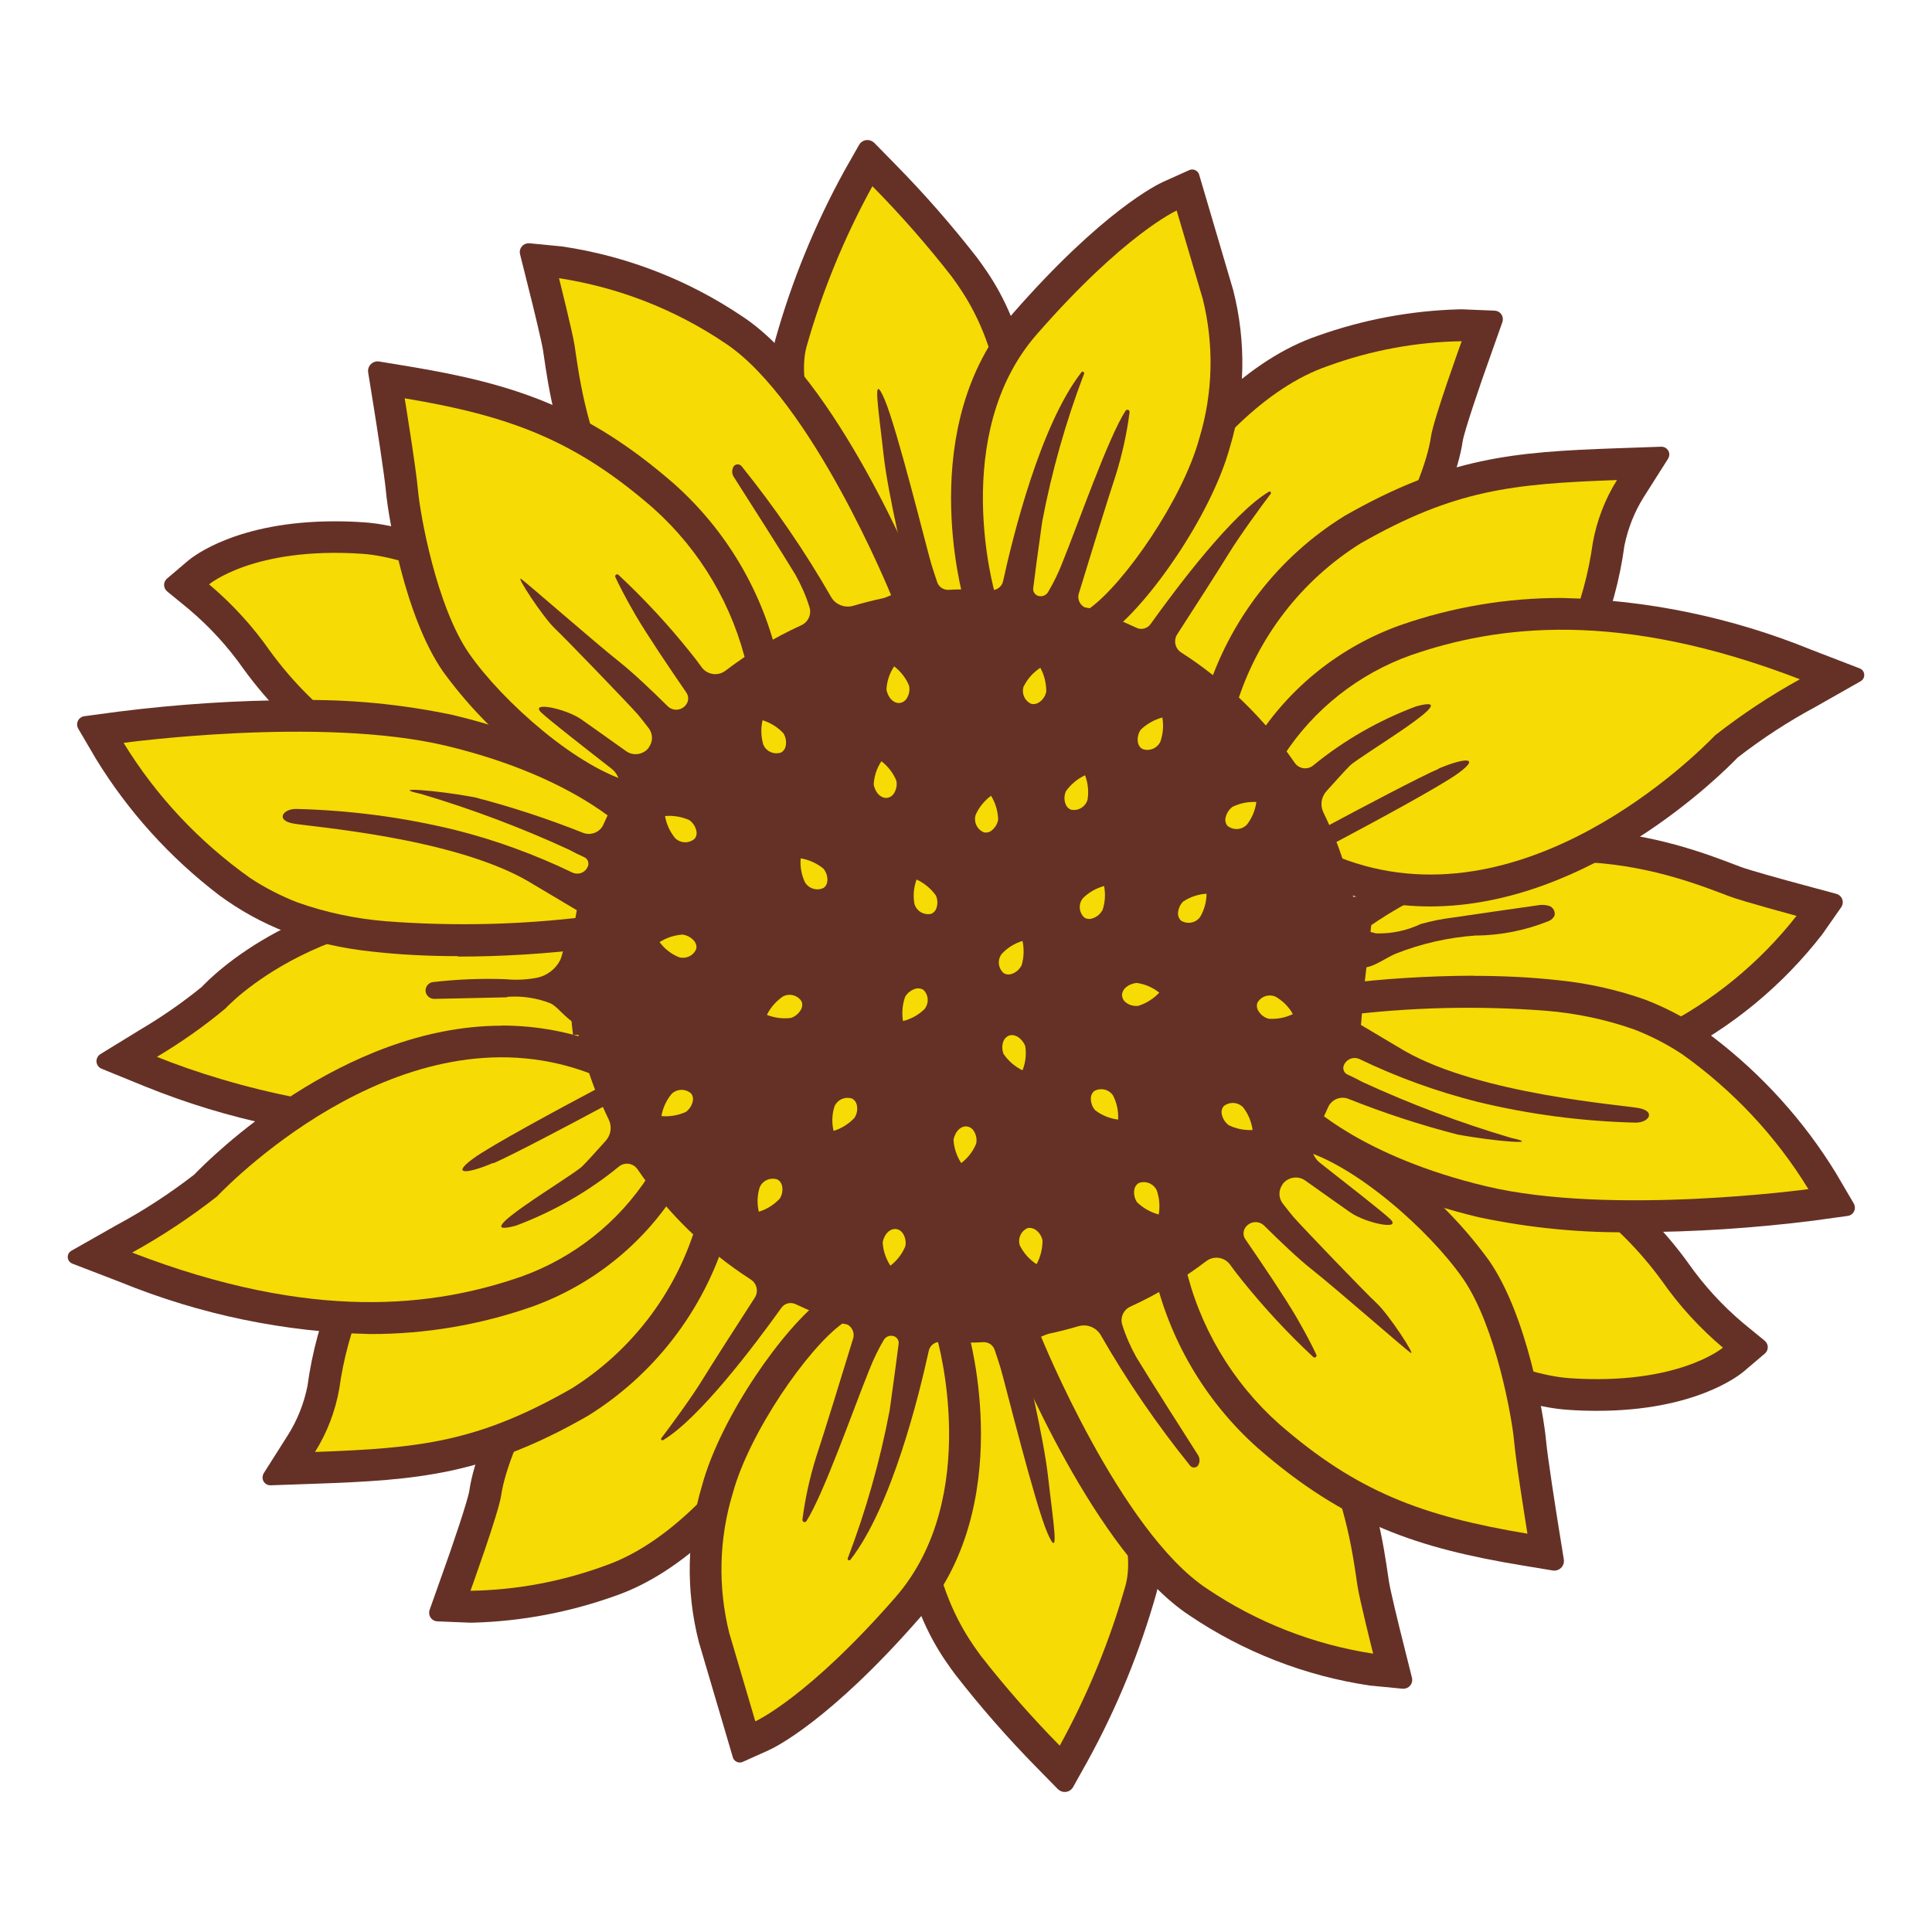
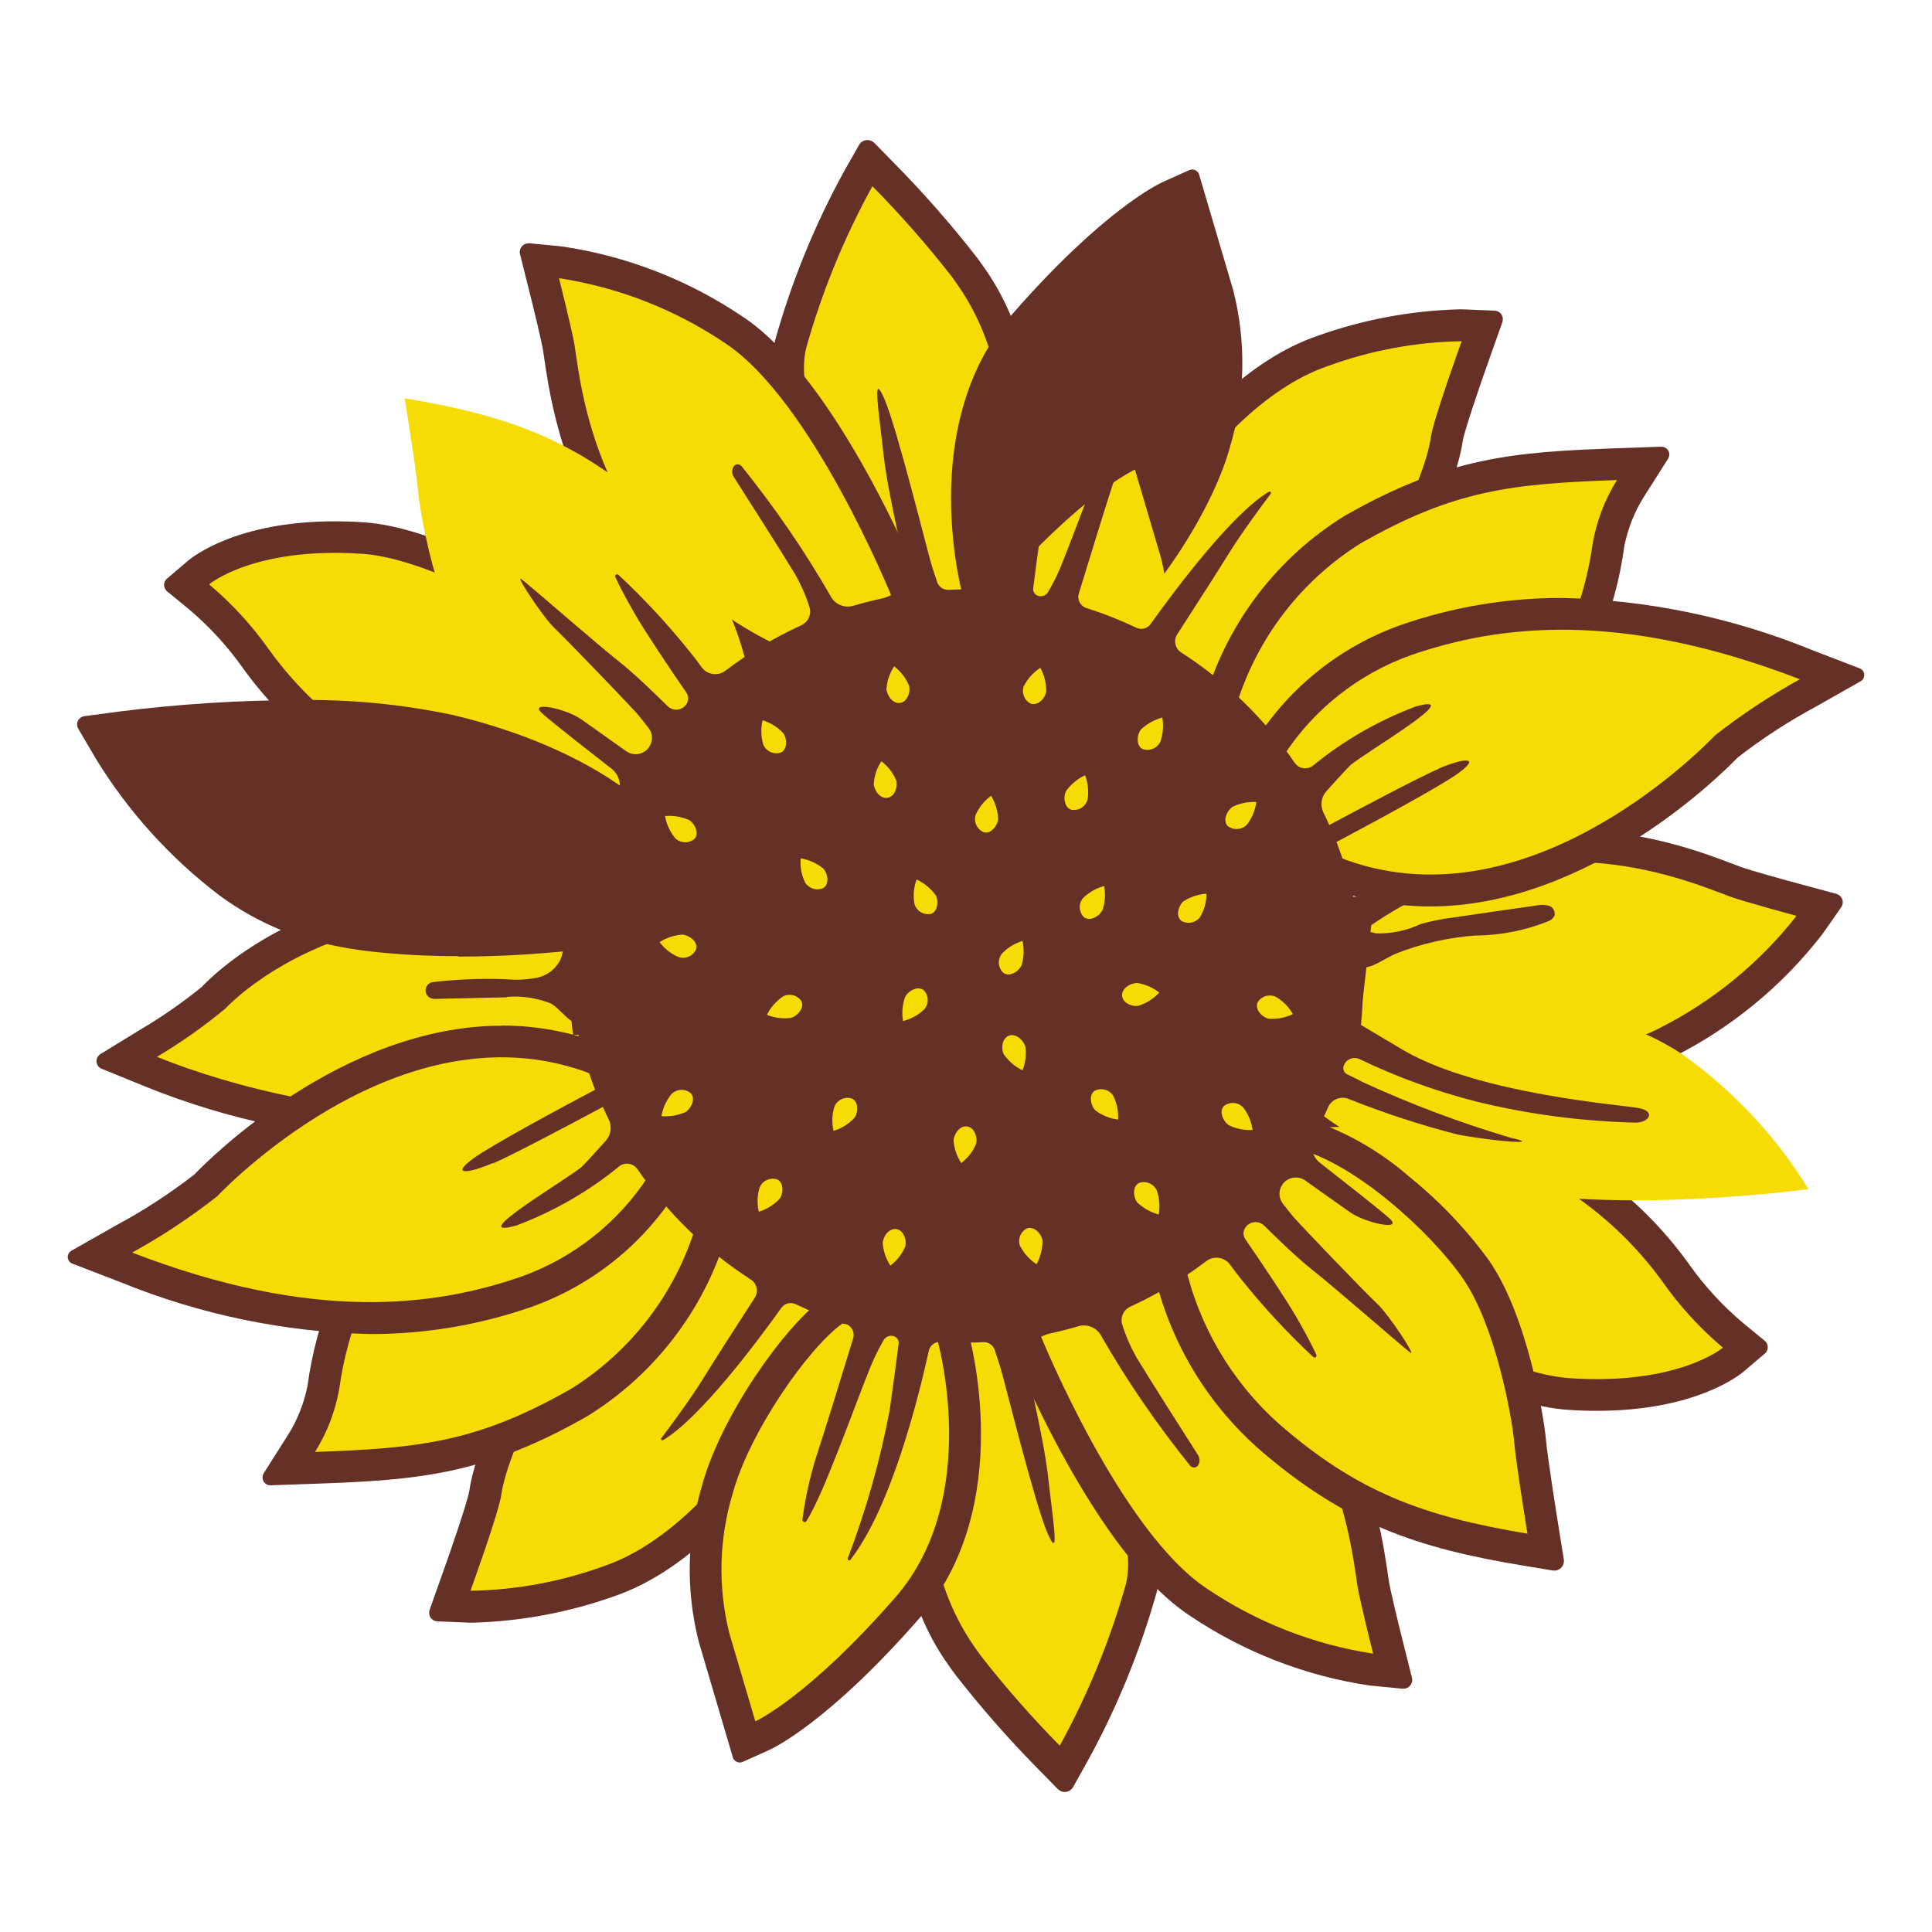
<svg xmlns="http://www.w3.org/2000/svg" id="Layer_1" viewBox="0 0 133.34 133.34">
  <defs>
    <style>.cls-1{fill:none;}.cls-1,.cls-2,.cls-3{stroke-width:0px;}.cls-2{fill:#653126;}.cls-3{fill:#f6db04;}</style>
  </defs>
  <rect class="cls-1" width="133.34" height="133.34" rx="20.21" ry="20.21" />
  <g id="flower">
    <path id="Path_149688" class="cls-2" d="M92.91,75.57c3.23.02,6.43.53,9.51,1.51,5.69,1.75,10.66,5.31,14.13,10.14,1.07,1.52,2.33,2.89,3.75,4.09l1.49,1.22c.25.21.29.57.08.82-.02.03-.05.05-.07.07l-1.47,1.25c-.33.27-3.37,2.7-10.11,2.7-.65,0-1.33-.02-2.01-.07-3.44-.23-8.29-2.21-14.39-5.88-4.41-2.65-7.84-5.21-7.98-5.32l-.96-.73c-.21-.16-.29-.44-.2-.69l3.17-8.29c.07-.19.24-.33.43-.37l.87-.18c1.24-.22,2.5-.32,3.76-.3h0Z" />
    <path id="Path_149689" class="cls-3" d="M87.17,84.35s13.73,10.26,21.19,10.77c7.47.5,10.55-2.11,10.55-2.11-1.59-1.34-3-2.88-4.19-4.58-3.2-4.41-7.75-7.65-12.97-9.26-3.91-1.33-8.07-1.73-12.16-1.16l-2.42,6.34Z" />
    <path id="Path_149690" class="cls-2" d="M72.98,91.13c1.44,2.15,2.76,4.39,3.93,6.7,2.68,5.29,3.64,9.24,2.92,12.06-1.14,4.06-2.74,7.97-4.77,11.66l-1,1.79c-.18.32-.58.43-.9.25,0,0,0,0,0,0-.05-.03-.1-.07-.15-.11l-1.43-1.46c-2.01-2.04-3.9-4.2-5.66-6.46-1.66-2.26-5.56-7.55-3.95-22.99l.2-1.85,10.13-.6.7,1.02Z" />
    <path id="Path_149691" class="cls-3" d="M71.16,92.37s7.92,11.54,6.54,16.98c-1.09,3.87-2.62,7.6-4.56,11.13-1.94-1.97-3.76-4.04-5.46-6.22-1.98-2.69-4.98-7.65-3.54-21.46l7.02-.42Z" />
    <path id="Path_149692" class="cls-2" d="M32.7,61.05c2.28,0,4.56.23,6.8.67l1.23.24,3.64,10.13-.95.99c-3.17,2.89-7.15,4.76-11.4,5.36-1.34.21-2.7.31-4.07.3-6.17-.18-12.26-1.45-17.97-3.77l-2.97-1.21c-.29-.12-.43-.45-.31-.74.05-.11.13-.21.23-.27l2.74-1.68c1.49-.88,2.92-1.87,4.26-2.96.67-.72,6.91-7.05,18.77-7.05" />
    <path id="Path_149693" class="cls-3" d="M41.85,71.56c-2.84,2.55-6.38,4.19-10.17,4.71-6.68,1.09-15.69-1.24-20.85-3.33,1.66-.99,3.24-2.1,4.72-3.33.94-1.01,8.86-8.54,23.54-5.72l2.76,7.68Z" />
    <path id="Path_149694" class="cls-2" d="M80.86,86.94c12.69,6.26,14.33,17.61,14.95,21.88l.05.33c.08.54.65,2.92,1.04,4.45l.55,2.2c.08.32-.12.65-.44.73,0,0,0,0,0,0-.07.02-.14.02-.21.02l-2.26-.22c-4.46-.66-8.72-2.32-12.45-4.84-6.49-4.27-12.05-17.83-12.28-18.4l-.59-1.46c-.12-.3.02-.65.33-.78l10.17-4.24c.16-.07.34-.06.5.02l.65.32Z" />
    <path id="Path_149695" class="cls-3" d="M71.85,92.25s5.46,13.45,11.46,17.4c3.44,2.32,7.35,3.85,11.46,4.48,0,0-.95-3.78-1.08-4.67-.55-3.71-1.8-14.65-13.79-20.57l-8.04,3.36Z" />
    <path id="Path_149696" class="cls-2" d="M93.37,62.04c11.67-7.99,22.41-3.88,26.45-2.33l.32.12c.51.2,2.88.86,4.41,1.27l2.19.59c.32.09.51.42.42.74-.02.07-.05.13-.09.19l-1.3,1.86c-2.76,3.56-6.28,6.46-10.31,8.48-6.91,3.57-21.49,1.79-22.11,1.71l-1.56-.19c-.33-.04-.56-.34-.52-.67l1.25-10.92c.02-.17.12-.33.26-.43l.59-.41Z" />
    <path id="Path_149697" class="cls-3" d="M93.64,72.48s14.44,1.81,20.83-1.49c3.71-1.86,6.96-4.52,9.52-7.78,0,0-3.77-1.02-4.61-1.34-3.52-1.33-13.71-5.58-24.74,1.98l-.99,8.63Z" />
-     <path id="Path_149698" class="cls-2" d="M101.71,67.35c1.97,0,3.94.09,5.91.31,2.04.21,4.04.66,5.97,1.35,1.65.64,3.21,1.5,4.63,2.56,3.39,2.59,6.28,5.78,8.5,9.41l1.22,2.08c.16.28.07.63-.21.79-.07.04-.14.06-.22.07l-2.39.33c-4.07.51-8.16.78-12.26.79-3.63.07-7.25-.28-10.8-1.03-9.13-2.18-13.1-6.11-13.27-6.28l-.74-.74c-.16-.16-.21-.4-.13-.62l3.1-7.95c.08-.2.25-.34.46-.37l.95-.13c3.08-.38,6.18-.57,9.29-.58Z" />
    <path id="Path_149699" class="cls-3" d="M90.35,76.19s3.58,3.62,12.21,5.68c8.63,2.06,22.25.2,22.25.2-2.24-3.66-5.21-6.82-8.71-9.31-1.04-.69-2.15-1.26-3.31-1.71-1.96-.69-4-1.12-6.08-1.29-4.67-.36-9.36-.25-14.01.33l-2.37,6.09Z" />
    <path id="Path_149700" class="cls-2" d="M59.18,90.07c.23.17.31.47.2.73l-.54,1.19c-.28.61-6.84,14.89-16.43,18.17-3.14,1.12-6.44,1.74-9.77,1.83h-.26l-2.19-.09c-.33-.01-.59-.29-.57-.61,0-.06.01-.12.03-.18l.73-2.06c.89-2.46,1.91-5.52,2.01-6.16.55-3.88,4.96-13.8,15.04-19.69l.91-.53c.2-.12.46-.11.65.03l10.18,7.37Z" />
    <path id="Path_149701" class="cls-3" d="M56.84,91.08s-6.34,13.98-15.14,17c-2.96,1.08-6.08,1.66-9.23,1.71,0,0,1.95-5.39,2.12-6.59.46-3.17,4.34-12.48,13.98-18.11l8.27,5.99Z" />
    <path id="Path_149702" class="cls-2" d="M50.23,84.05c.11.13.14.31.1.48l-.22.81c-1.58,5.14-4.97,9.55-9.56,12.39-7.11,4.07-11.75,4.42-18.73,4.67l-3.14.11c-.3.01-.55-.22-.56-.52,0-.11.03-.22.08-.31l1.68-2.65c.65-1.03,1.1-2.18,1.34-3.37.63-4.66,2.48-9.07,5.37-12.79,1.69-1.95,5.06-3.39,10.31-4.4,2.28-.43,4.59-.74,6.9-.93l.87-.06c.18-.01.35.06.46.2l5.11,6.37Z" />
    <path id="Path_149703" class="cls-3" d="M47.98,84.76c-1.43,4.58-4.45,8.51-8.53,11.07-6.51,3.72-10.49,4.12-17.71,4.38.83-1.32,1.39-2.79,1.67-4.33.58-4.21,2.24-8.2,4.84-11.57,3.23-3.72,15.69-4.58,15.69-4.58l4.04,5.03Z" />
    <path id="Path_149704" class="cls-2" d="M34.63,70.78c2.45,0,4.88.46,7.15,1.36l.58.23c.11.04.2.12.25.23l4.53,8.37c.08.15.08.33,0,.48l-.48.82c-2.35,3.67-5.85,6.45-9.96,7.92-3.58,1.25-7.35,1.89-11.15,1.88-5.91-.13-11.74-1.34-17.21-3.57l-3.35-1.29c-.26-.1-.38-.39-.28-.64.04-.11.12-.19.22-.25l3.12-1.77c1.88-1.01,3.67-2.18,5.35-3.48,1.01-1.05,10.2-10.28,21.24-10.28" />
    <path id="Path_149705" class="cls-3" d="M44.75,81.17c-2.08,3.21-5.17,5.65-8.78,6.94-5.95,2.06-14.33,3.17-26.85-1.66,2.05-1.13,4.01-2.43,5.85-3.87,1.16-1.21,13.32-13.43,25.99-8.4l3.79,6.99Z" />
    <path id="Path_149706" class="cls-2" d="M66.08,90.37c.19.03.35.17.4.35l.3,1.04c.14.49,3.43,12.18-3.33,19.93-6.2,7.09-10,8.93-10.41,9.11l-1.78.8c-.25.11-.54,0-.66-.25,0-.02-.02-.04-.02-.06l-2.35-7.97c-.91-3.56-.83-7.3.23-10.82,1.29-4.73,5.65-10.94,8.39-12.92l.57-.41c.11-.08.24-.11.37-.09l8.3,1.29Z" />
    <path id="Path_149707" class="cls-3" d="M64.67,92.37s3.18,10.94-2.88,17.88-9.66,8.55-9.66,8.55l-1.8-6.1c-.79-3.17-.71-6.5.24-9.63,1.14-4.19,5.16-9.99,7.56-11.72l6.53,1.02Z" />
    <path id="Path_149708" class="cls-2" d="M90.12,77.19c2.64.84,5.07,2.21,7.15,4.03,2.08,1.68,3.93,3.62,5.5,5.78,2.65,3.82,3.78,10.78,3.92,12.3.11,1.24.69,4.91.9,6.22l.34,2.11c.06.36-.19.7-.55.76,0,0,0,0,0,0-.07.01-.14.01-.21,0l-2.12-.35c-7.16-1.19-12.19-2.83-18.23-8.09-3.64-3.24-6.16-7.53-7.21-12.28l-.14-.77c-.04-.21.03-.42.18-.58l8.97-9.16c.16-.17.41-.24.63-.18l.86.22Z" />
    <path id="Path_149709" class="cls-3" d="M81.78,87.26c.96,4.25,3.23,8.1,6.49,11.01,5.37,4.68,9.88,6.37,17.15,7.58,0,0-.78-4.78-.92-6.37s-1.26-7.97-3.54-11.25-7.51-7.97-11.38-8.93l-7.8,7.96Z" />
    <path id="Path_149710" class="cls-2" d="M34.06,80.28c1.26-.54,5.46-2.76,7.54-3.88h.01c.13.29.26.58.4.86.24.49.16,1.07-.21,1.48-.66.74-1.31,1.45-1.61,1.75-.73.72-8.32,5.14-4.55,4.09,2.57-.97,4.97-2.34,7.09-4.08.38-.3.94-.23,1.23.15,0,0,0,0,0,0l.04.05c2.07,3.03,4.73,5.62,7.82,7.61.42.27.54.82.28,1.24-1.24,1.91-2.96,4.6-3.58,5.61-.78,1.28-2.27,3.3-2.88,4.1-.03.05-.02.11.03.13.03.02.07.02.1,0,2.51-1.5,6.32-6.56,8.16-9.13.22-.31.62-.41.96-.26,1.12.53,2.27.99,3.46,1.36.43.14.66.59.53,1.02-.7,2.3-2.03,6.61-2.55,8.17-.44,1.41-.76,2.86-.95,4.33,0,.08.05.16.13.17.06,0,.11-.02.14-.06,1.2-1.87,3.25-7.75,4.35-10.46.28-.71.61-1.4,1-2.06.13-.21.38-.32.62-.27h0c.26.05.44.29.4.55-.12.92-.31,2.4-.62,4.59-.66,3.48-1.63,6.9-2.89,10.21-.02.05,0,.11.06.13.04.02.09,0,.12-.03,2.85-3.65,4.75-11.4,5.41-14.42.08-.38.43-.64.82-.62.57.04,1.14.05,1.71.05.41,0,.82,0,1.22-.03.36-.02.69.2.8.54.14.41.29.87.4,1.23.28.91,2.37,9.4,3.24,11.4s.41-.64.04-3.91c-.3-2.66-1.5-7.7-1.94-9.49h0c1.37-.19,2.72-.48,4.04-.87.58-.17,1.2.07,1.52.58,1.82,3.18,3.9,6.21,6.2,9.06.13.14.35.15.49.02,0,0,0,0,0,0,.03-.03.06-.06.07-.1.11-.21.1-.47-.03-.67-.78-1.22-3.52-5.52-4.26-6.76-.39-.7-.72-1.44-.96-2.21-.17-.5.07-1.05.55-1.27,1.86-.85,3.61-1.9,5.24-3.14.51-.39,1.24-.29,1.63.22,0,0,0,0,0,0l.02.03c.25.34.51.69.78,1.02,1.52,1.9,3.18,3.69,4.96,5.35.06.05.15.04.19-.02,0,0,0,0,0,0,.03-.04.04-.1.02-.14-.22-.48-.64-1.32-1.38-2.6-.78-1.34-2.39-3.73-3.52-5.37-.2-.29-.16-.67.09-.92h0c.34-.35.88-.35,1.22-.01h0c1.01,1,2.31,2.25,3.25,2.99,1.78,1.41,6.43,5.49,6.84,5.77s-1.5-2.64-2.33-3.41-5.1-5.22-5.74-5.95c-.2-.23-.47-.58-.76-.95-.29-.39-.29-.92,0-1.31v-.02c.38-.49,1.07-.6,1.57-.24,1.16.82,2.54,1.81,3.11,2.2,1.05.73,3.6,1.27,2.74.45-.55-.52-3.05-2.47-4.82-3.86-.59-.45-.77-1.26-.41-1.91.34-.63.66-1.28.95-1.94.23-.53.84-.79,1.38-.59,2.46.98,4.98,1.81,7.55,2.47,2.69.5,5.97.73,3.69.23-3.51-1.04-6.94-2.33-10.26-3.86-.29-.16-.65-.34-1.02-.51-.23-.1-.34-.36-.27-.59.13-.41.57-.64.98-.52.04.01.07.03.11.04,2.59,1.25,5.3,2.23,8.09,2.94,3.6.88,7.28,1.36,10.98,1.45.91,0,1.41-.77.23-1s-10.94-.95-16.18-3.95l-3.43-2.04h0c.54-2.84.63-5.74.26-8.6h-54.31c-.15,1.15-.22,2.31-.22,3.48,0,3.36.62,6.7,1.83,9.84h0c-2.47,1.31-7.2,3.86-8.4,4.74-1.63,1.19-.36,1.05,1.34.32" />
    <path id="Path_149711" class="cls-2" d="M35.01,68.83l-5.01.11h-.03c-.32,0-.59-.25-.6-.57,0-.3.22-.56.51-.59,1.66-.19,3.32-.26,4.99-.2.71.07,1.43.04,2.14-.09.72-.13,1.33-.59,1.66-1.24.2-.46.19-.99.53-1.4.15-.19.38-.29.61-.27.36.04.51.37.62.67.41,1.17,1.35,5.29-.41,5.43-.66.05-1.45-1.17-2.02-1.43-.96-.38-1.99-.53-3.01-.45" />
    <path id="Path_149712" class="cls-2" d="M101.92,64.57c1.7-.03,3.38-.36,4.96-1,.18-.07.33-.21.41-.38.06-.29-.1-.58-.38-.67-.27-.08-.56-.09-.84-.03-1.94.27-3.88.56-5.82.84-.74.09-1.47.24-2.19.44-.97.46-2.03.68-3.09.65-.34-.1-.69-.17-1.05-.22-.37-.04-.71.18-.84.52,0,.28.04.56.15.82.41,2.18,1.72.91,3.05.3,1.8-.72,3.71-1.15,5.64-1.28" />
    <path id="Path_149713" class="cls-2" d="M40.43,57.77c-3.23-.02-6.43-.53-9.51-1.51-5.69-1.75-10.66-5.31-14.14-10.13-1.07-1.52-2.33-2.89-3.75-4.09l-1.49-1.22c-.25-.21-.29-.57-.08-.82.02-.03.05-.05.07-.07l1.47-1.25c.33-.27,3.37-2.7,10.11-2.7.65,0,1.33.02,2.01.07,3.44.23,8.29,2.21,14.39,5.88,4.41,2.65,7.83,5.21,7.98,5.32l.96.73c.21.16.29.44.2.69l-3.17,8.29c-.07.19-.24.33-.43.37l-.87.18c-1.24.22-2.5.31-3.76.3v-.02Z" />
    <path id="Path_149714" class="cls-3" d="M46.17,48.98s-13.73-10.26-21.19-10.76-10.55,2.11-10.55,2.11c1.59,1.34,3,2.88,4.19,4.58,3.2,4.41,7.75,7.65,12.97,9.26,3.91,1.33,8.07,1.73,12.16,1.16l2.42-6.34Z" />
    <path id="Path_149715" class="cls-2" d="M60.36,42.2c-1.44-2.15-2.76-4.39-3.93-6.7-2.68-5.29-3.64-9.24-2.92-12.06,1.14-4.06,2.74-7.97,4.77-11.66l1.01-1.78c.18-.32.58-.43.9-.25.05.03.11.07.15.11l1.43,1.46c2.01,2.04,3.9,4.2,5.66,6.46,1.66,2.26,5.56,7.55,3.95,22.99l-.2,1.85-10.13.6-.71-1.02Z" />
    <path id="Path_149716" class="cls-3" d="M62.18,40.96s-7.91-11.54-6.53-16.98c1.09-3.87,2.62-7.6,4.56-11.13,1.94,1.97,3.76,4.04,5.46,6.22,1.98,2.69,4.98,7.65,3.54,21.46l-7.02.42Z" />
    <path id="Path_149717" class="cls-2" d="M52.48,46.4c-12.69-6.26-14.33-17.61-14.95-21.88l-.05-.33c-.08-.54-.65-2.92-1.04-4.45l-.55-2.2c-.08-.32.12-.65.44-.73h0c.07-.02.14-.02.21-.02l2.26.22c4.46.66,8.72,2.32,12.45,4.84,6.49,4.27,12.05,17.83,12.28,18.4l.59,1.46c.12.31-.02.65-.33.78l-10.17,4.23c-.16.07-.34.06-.5-.02l-.65-.32Z" />
    <path id="Path_149718" class="cls-3" d="M61.5,41.08s-5.46-13.45-11.46-17.4c-3.44-2.32-7.35-3.85-11.46-4.48,0,0,.95,3.78,1.08,4.67.55,3.71,1.8,14.65,13.79,20.57l8.04-3.36Z" />
    <path id="Path_149719" class="cls-2" d="M31.63,65.99c-1.97,0-3.94-.09-5.91-.31-2.04-.21-4.04-.66-5.97-1.35-1.65-.64-3.21-1.5-4.63-2.55-3.39-2.59-6.28-5.78-8.5-9.41l-1.22-2.08c-.16-.28-.07-.63.21-.79.07-.04.14-.06.21-.07l2.39-.32c4.07-.51,8.16-.78,12.26-.79,3.63-.07,7.25.28,10.8,1.03,9.14,2.18,13.1,6.11,13.27,6.28l.74.74c.16.16.21.4.13.62l-3.1,7.95c-.08.2-.25.34-.46.37l-.95.13c-3.08.38-6.18.58-9.29.58h0Z" />
-     <path id="Path_149720" class="cls-3" d="M42.99,57.15s-3.58-3.62-12.21-5.68c-8.63-2.06-22.25-.2-22.25-.2,2.24,3.66,5.21,6.82,8.71,9.31,1.04.69,2.15,1.26,3.31,1.71,1.96.69,4,1.12,6.08,1.29,4.67.36,9.36.25,14.01-.33l2.37-6.09Z" />
    <path id="Path_149721" class="cls-2" d="M74.16,43.27c-.23-.17-.31-.47-.2-.73l.54-1.19c.28-.61,6.84-14.89,16.43-18.17,3.14-1.12,6.44-1.74,9.77-1.83h.26l2.19.09c.33.01.59.29.57.61,0,.06-.01.12-.03.18l-.73,2.06c-.89,2.47-1.91,5.52-2.01,6.16-.55,3.88-4.96,13.8-15.04,19.69l-.91.53c-.2.12-.46.11-.65-.03l-10.18-7.37Z" />
    <path id="Path_149722" class="cls-3" d="M76.51,42.26s6.34-13.98,15.14-17c2.96-1.08,6.08-1.66,9.23-1.71,0,0-1.95,5.39-2.12,6.59-.45,3.17-4.34,12.47-13.97,18.1l-8.28-5.98Z" />
    <path id="Path_149723" class="cls-2" d="M83.11,49.29c-.11-.13-.15-.31-.1-.48l.22-.81c1.58-5.14,4.97-9.55,9.56-12.39,7.11-4.07,11.75-4.42,18.73-4.67l3.14-.11c.3,0,.54.23.55.52,0,.11-.03.21-.08.3l-1.68,2.65c-.65,1.03-1.1,2.18-1.34,3.37-.63,4.66-2.48,9.07-5.37,12.79-1.69,1.95-5.06,3.39-10.3,4.4-2.28.44-4.59.74-6.9.93l-.87.06c-.18.01-.35-.06-.46-.2l-5.1-6.36Z" />
    <path id="Path_149724" class="cls-3" d="M85.36,48.58c1.43-4.58,4.45-8.51,8.53-11.07,6.51-3.72,10.49-4.12,17.71-4.38-.83,1.32-1.39,2.79-1.67,4.33-.58,4.21-2.24,8.2-4.84,11.57-3.23,3.72-15.69,4.58-15.69,4.58l-4.04-5.02Z" />
    <path id="Path_149725" class="cls-2" d="M98.71,62.56c-2.45,0-4.88-.46-7.15-1.36l-.58-.23c-.11-.04-.2-.12-.25-.23l-4.53-8.37c-.08-.15-.08-.33,0-.48l.48-.82c2.35-3.67,5.85-6.45,9.96-7.92,3.58-1.25,7.35-1.89,11.15-1.88,5.91.13,11.74,1.34,17.21,3.57l3.35,1.29c.26.1.38.39.28.64-.04.11-.12.19-.22.25l-3.12,1.77c-1.88,1.01-3.67,2.18-5.36,3.49-1.01,1.05-10.2,10.28-21.24,10.28" />
    <path id="Path_149726" class="cls-3" d="M88.59,52.16c2.08-3.21,5.17-5.65,8.78-6.94,5.95-2.06,14.33-3.17,26.85,1.66-2.05,1.13-4.01,2.43-5.85,3.87-1.16,1.21-13.32,13.43-25.99,8.4l-3.79-6.99Z" />
    <path id="Path_149727" class="cls-2" d="M67.26,42.97c-.19-.03-.35-.17-.4-.35l-.3-1.04c-.14-.49-3.43-12.18,3.33-19.93,6.2-7.09,10-8.93,10.41-9.11l1.78-.8c.25-.11.54,0,.66.25,0,.02.02.04.02.06l2.35,7.97c.91,3.56.84,7.3-.22,10.82-1.29,4.73-5.65,10.94-8.39,12.92l-.57.41c-.11.08-.24.11-.37.09l-8.31-1.29Z" />
-     <path id="Path_149728" class="cls-3" d="M68.67,40.96s-3.18-10.94,2.88-17.88c6.06-6.94,9.66-8.55,9.66-8.55l1.8,6.1c.79,3.17.71,6.5-.24,9.63-1.14,4.19-5.16,9.99-7.56,11.72l-6.53-1.02Z" />
-     <path id="Path_149729" class="cls-2" d="M43.22,56.15c-2.64-.84-5.07-2.21-7.15-4.03-2.08-1.68-3.93-3.62-5.5-5.78-2.65-3.82-3.78-10.78-3.92-12.3-.11-1.24-.69-4.91-.9-6.22l-.34-2.11c-.06-.36.18-.7.54-.76.07-.01.15-.01.22,0l2.12.35c7.16,1.19,12.19,2.83,18.23,8.09,3.64,3.24,6.16,7.53,7.21,12.28l.14.78c.04.21-.03.42-.18.57l-8.96,9.16c-.16.17-.41.24-.63.18l-.86-.21Z" />
+     <path id="Path_149728" class="cls-3" d="M68.67,40.96c6.06-6.94,9.66-8.55,9.66-8.55l1.8,6.1c.79,3.17.71,6.5-.24,9.63-1.14,4.19-5.16,9.99-7.56,11.72l-6.53-1.02Z" />
    <path id="Path_149730" class="cls-3" d="M51.57,46.08c-.96-4.25-3.23-8.1-6.49-11.01-5.37-4.68-9.88-6.37-17.15-7.58,0,0,.78,4.78.92,6.37s1.26,7.97,3.53,11.25c2.28,3.28,7.51,7.97,11.38,8.93l7.8-7.96Z" />
    <path id="Path_149731" class="cls-2" d="M99.29,53.06c-1.26.54-5.46,2.76-7.55,3.88h0c-.13-.29-.26-.58-.4-.86-.24-.49-.16-1.07.21-1.48.66-.74,1.31-1.45,1.61-1.75.73-.72,8.32-5.14,4.55-4.09-2.57.97-4.97,2.34-7.09,4.08-.38.3-.94.23-1.23-.15,0,0,0,0,0,0l-.04-.05c-2.07-3.03-4.73-5.62-7.83-7.61-.42-.27-.54-.82-.28-1.24,1.24-1.91,2.96-4.6,3.58-5.61.79-1.28,2.27-3.3,2.88-4.1.03-.04.02-.1-.02-.14,0,0,0,0,0,0-.03-.02-.08-.02-.11,0-2.51,1.5-6.32,6.56-8.16,9.13-.22.31-.63.42-.97.26-1.12-.53-2.27-.99-3.45-1.36-.43-.14-.67-.59-.53-1.02.7-2.3,2.03-6.61,2.55-8.17.44-1.41.76-2.86.95-4.33.01-.08-.05-.16-.13-.17,0,0,0,0,0,0-.06,0-.11.02-.15.07-1.2,1.87-3.25,7.75-4.35,10.46-.27.71-.61,1.4-1,2.06-.13.21-.38.32-.62.27h0c-.26-.05-.44-.29-.4-.55.11-.92.31-2.4.62-4.59.66-3.48,1.63-6.9,2.89-10.21.02-.05,0-.11-.06-.13-.04-.02-.09,0-.12.03-2.85,3.65-4.75,11.4-5.41,14.42-.08.38-.43.64-.82.62-.56-.04-1.13-.05-1.71-.05-.41,0-.82,0-1.22.03-.36.02-.69-.2-.8-.54-.14-.41-.29-.87-.4-1.23-.28-.91-2.37-9.4-3.24-11.4s-.41.64-.05,3.91c.3,2.66,1.5,7.71,1.94,9.49h0c-1.37.19-2.72.48-4.04.87-.58.17-1.21-.07-1.52-.59-1.82-3.18-3.9-6.2-6.2-9.06-.13-.14-.35-.15-.49-.02,0,0,0,0,0,0-.03.03-.06.06-.07.1-.11.21-.1.47.03.67.78,1.22,3.52,5.52,4.26,6.76.39.7.72,1.44.96,2.21.17.5-.07,1.05-.55,1.27-1.86.85-3.61,1.9-5.24,3.14-.51.39-1.24.29-1.63-.22,0,0,0,0,0,0,0,0-.01-.02-.02-.03-.25-.34-.51-.69-.78-1.02-1.52-1.9-3.18-3.69-4.96-5.35-.06-.05-.15-.04-.19.02-.03.04-.04.09-.02.14.22.48.64,1.32,1.38,2.6.78,1.34,2.39,3.73,3.52,5.37.2.29.16.67-.09.92h0c-.34.35-.88.35-1.22,0-1.01-1-2.31-2.24-3.25-2.99-1.78-1.41-6.43-5.49-6.84-5.77s1.5,2.63,2.32,3.41,5.1,5.22,5.74,5.95c.19.23.47.58.75.95.29.39.29.92,0,1.31v.02c-.38.49-1.07.6-1.57.24-1.16-.82-2.54-1.81-3.1-2.2-1.05-.73-3.6-1.27-2.74-.45.55.52,3.05,2.47,4.82,3.85.59.45.76,1.26.41,1.92-.34.63-.66,1.28-.95,1.94-.23.53-.84.78-1.38.59-2.46-.98-4.98-1.81-7.54-2.47-2.69-.5-5.97-.73-3.69-.23,3.51,1.04,6.93,2.33,10.25,3.86.29.16.65.34,1.03.51.23.1.34.36.27.59-.13.41-.56.64-.98.51,0,0,0,0,0,0-.04-.01-.07-.02-.11-.04-2.59-1.25-5.3-2.24-8.09-2.94-3.6-.88-7.28-1.36-10.98-1.45-.91,0-1.41.77-.23,1s10.94.95,16.18,3.95l3.43,2.04h0c-.54,2.84-.63,5.74-.26,8.6h54.3s0,0,0,0c.15-1.15.22-2.31.22-3.48,0-3.36-.62-6.7-1.83-9.83h0c2.47-1.31,7.2-3.86,8.4-4.74,1.63-1.19.36-1.05-1.34-.33" />
    <path id="Path_149732" class="cls-3" d="M86.83,69.74c-.09-.16-.11-.34-.06-.51.24-.46.79-.65,1.27-.44.5.29.91.7,1.19,1.2-.52.25-1.1.36-1.67.32-.31-.08-.57-.29-.72-.56" />
    <path id="Path_149733" class="cls-3" d="M61.71,45.99c-.32.48-.5,1.03-.53,1.6.1.58.53,1,.96.92.18-.03.33-.14.43-.29.17-.27.24-.59.17-.9-.22-.53-.58-.99-1.04-1.34" />
    <path id="Path_149734" class="cls-3" d="M60.83,52.54c-.32.48-.5,1.03-.53,1.6.1.58.53,1,.96.92.18-.03.33-.14.43-.29.17-.27.24-.59.17-.9-.22-.53-.58-.99-1.04-1.34" />
    <path id="Path_149735" class="cls-3" d="M54.08,50.62c-.39-.42-.89-.74-1.45-.91-.13.56-.11,1.14.05,1.68.2.48.75.72,1.24.54.15-.09.26-.24.3-.41.07-.31.02-.63-.15-.91" />
    <path id="Path_149736" class="cls-3" d="M47.59,56.61c-.53-.24-1.11-.34-1.69-.29.09.56.34,1.09.7,1.53.37.36.96.38,1.35.03.11-.14.15-.32.12-.49-.05-.31-.23-.59-.48-.78" />
    <path id="Path_149737" class="cls-3" d="M47.15,64.5c-.58.03-1.14.21-1.63.52.34.46.8.82,1.33,1.04.5.15,1.03-.11,1.21-.59.03-.17-.02-.35-.12-.49-.19-.25-.48-.42-.79-.47" />
    <path id="Path_149738" class="cls-3" d="M56.82,59.94c-.45-.36-.99-.61-1.56-.7-.05.57.05,1.14.3,1.66.27.44.84.61,1.3.37.14-.11.22-.27.24-.45.03-.32-.07-.63-.28-.88" />
    <path id="Path_149739" class="cls-3" d="M68.89,56.55c-.02-.58-.19-1.14-.49-1.63-.46.34-.83.79-1.06,1.31-.16.49.09,1.03.58,1.22.17.03.35,0,.49-.11.26-.19.43-.47.48-.78" />
    <path id="Path_149740" class="cls-3" d="M78.56,69.42c.55-.17,1.05-.49,1.45-.91-.45-.36-.98-.59-1.55-.67-.59.05-1.05.44-1.02.88.02.17.1.34.24.45.25.2.57.29.89.25" />
    <path id="Path_149741" class="cls-3" d="M64.58,61.79c-.34-.47-.79-.84-1.32-1.09-.2.54-.25,1.11-.15,1.68.14.5.65.8,1.16.69.16-.07.29-.2.35-.37.11-.3.1-.63-.04-.92" />
    <path id="Path_149742" class="cls-3" d="M69.27,72.75c.33.48.77.86,1.3,1.12.21-.53.28-1.11.19-1.67-.22-.55-.73-.88-1.14-.72-.16.07-.29.2-.36.36-.12.3-.11.63.01.92" />
    <path id="Path_149743" class="cls-3" d="M62.48,68.77c-.2.54-.25,1.13-.16,1.7.56-.14,1.07-.42,1.48-.82.33-.4.3-.99-.08-1.34-.15-.09-.33-.12-.5-.08-.31.08-.58.28-.74.55" />
    <path id="Path_149744" class="cls-3" d="M70.5,66.65c.17-.55.19-1.14.07-1.71-.55.17-1.04.47-1.43.89-.32.41-.26,1,.14,1.34.15.09.34.11.5.06.31-.09.56-.3.71-.58" />
    <path id="Path_149745" class="cls-3" d="M76.08,62.85c.19-.55.23-1.13.12-1.7-.55.15-1.06.44-1.46.84-.33.4-.28.99.1,1.34.15.09.33.12.5.07.31-.08.57-.28.73-.56" />
    <path id="Path_149746" class="cls-3" d="M74.88,53.51c-.52.24-.97.62-1.31,1.09-.13.29-.14.62-.02.91.06.17.19.3.36.37.51.11,1.01-.2,1.15-.69.09-.56.03-1.14-.17-1.68" />
    <path id="Path_149747" class="cls-3" d="M81.3,63.05c0,.18.07.35.2.48.43.28,1.01.18,1.32-.23.29-.49.45-1.05.45-1.62-.58.04-1.13.22-1.61.54-.23.22-.35.53-.36.84" />
    <path id="Path_149748" class="cls-3" d="M80.08,51.2c.19-.54.24-1.12.14-1.68-.56.15-1.07.44-1.49.84-.18.26-.25.58-.19.9.03.17.14.33.28.42.48.2,1.03-.02,1.26-.48" />
    <path id="Path_149749" class="cls-3" d="M85.03,55.71h0c-.25.2-.41.48-.46.8-.02.17.03.35.14.48.4.33.99.3,1.35-.08.35-.45.57-.99.65-1.56-.58-.03-1.16.09-1.68.35" />
    <path id="Path_149750" class="cls-3" d="M70.66,47.34c-.18.48.04,1.03.52,1.24.17.04.36,0,.51-.09.27-.17.45-.44.52-.75,0-.58-.13-1.14-.41-1.65-.48.31-.87.74-1.13,1.25" />
    <path id="Path_149751" class="cls-3" d="M61.45,87.35c-.31-.48-.5-1.03-.53-1.6.1-.59.53-1,.96-.92.18.03.33.14.43.29.17.27.24.59.17.9-.22.53-.58.99-1.04,1.34" />
    <path id="Path_149752" class="cls-3" d="M66.34,80.27c-.31-.48-.5-1.03-.53-1.6.1-.59.53-1,.96-.92.18.03.33.14.43.29.17.27.24.59.17.9-.22.53-.58.99-1.04,1.34" />
    <path id="Path_149753" class="cls-3" d="M52.93,70.04c.25-.51.64-.95,1.11-1.27.46-.24,1.03-.08,1.29.36.06.17.05.35-.03.51-.14.28-.39.5-.69.61-.57.08-1.16,0-1.69-.21" />
    <path id="Path_149754" class="cls-3" d="M53.82,82.72c-.39.42-.89.74-1.45.91-.13-.56-.11-1.14.06-1.68.2-.48.75-.72,1.24-.54.15.09.26.24.3.41.07.31.02.63-.15.9" />
    <path id="Path_149755" class="cls-3" d="M58.98,77.14c-.39.42-.89.74-1.45.91-.13-.56-.11-1.14.06-1.68.2-.48.75-.72,1.24-.54.15.09.26.24.3.41.07.31.02.63-.15.9" />
    <path id="Path_149756" class="cls-3" d="M47.34,76.74c-.53.24-1.11.34-1.69.29.09-.56.34-1.09.7-1.53.37-.36.96-.38,1.35-.03.11.14.15.32.12.49-.05.31-.23.59-.48.78" />
    <path id="Path_149757" class="cls-3" d="M77.17,77.27c-.57-.07-1.12-.29-1.58-.64-.21-.24-.32-.55-.3-.87.01-.18.09-.34.23-.46.45-.25,1.02-.12,1.3.31.26.51.38,1.08.35,1.65" />
    <path id="Path_149758" class="cls-3" d="M79.83,82.14c.19.54.24,1.12.14,1.68-.56-.15-1.07-.44-1.49-.84-.18-.26-.25-.59-.19-.9.03-.17.14-.32.28-.42.48-.2,1.03.02,1.26.48" />
    <path id="Path_149759" class="cls-3" d="M84.77,77.63h0c-.25-.2-.41-.48-.46-.8-.02-.17.03-.35.14-.48.4-.33.99-.3,1.35.08.35.45.57.99.65,1.56-.58.03-1.16-.09-1.68-.35" />
    <path id="Path_149760" class="cls-3" d="M70.4,86c-.18-.48.04-1.03.52-1.24.17-.04.36,0,.51.09.27.17.45.44.52.75,0,.58-.13,1.14-.41,1.65-.48-.31-.87-.74-1.13-1.25" />
  </g>
</svg>